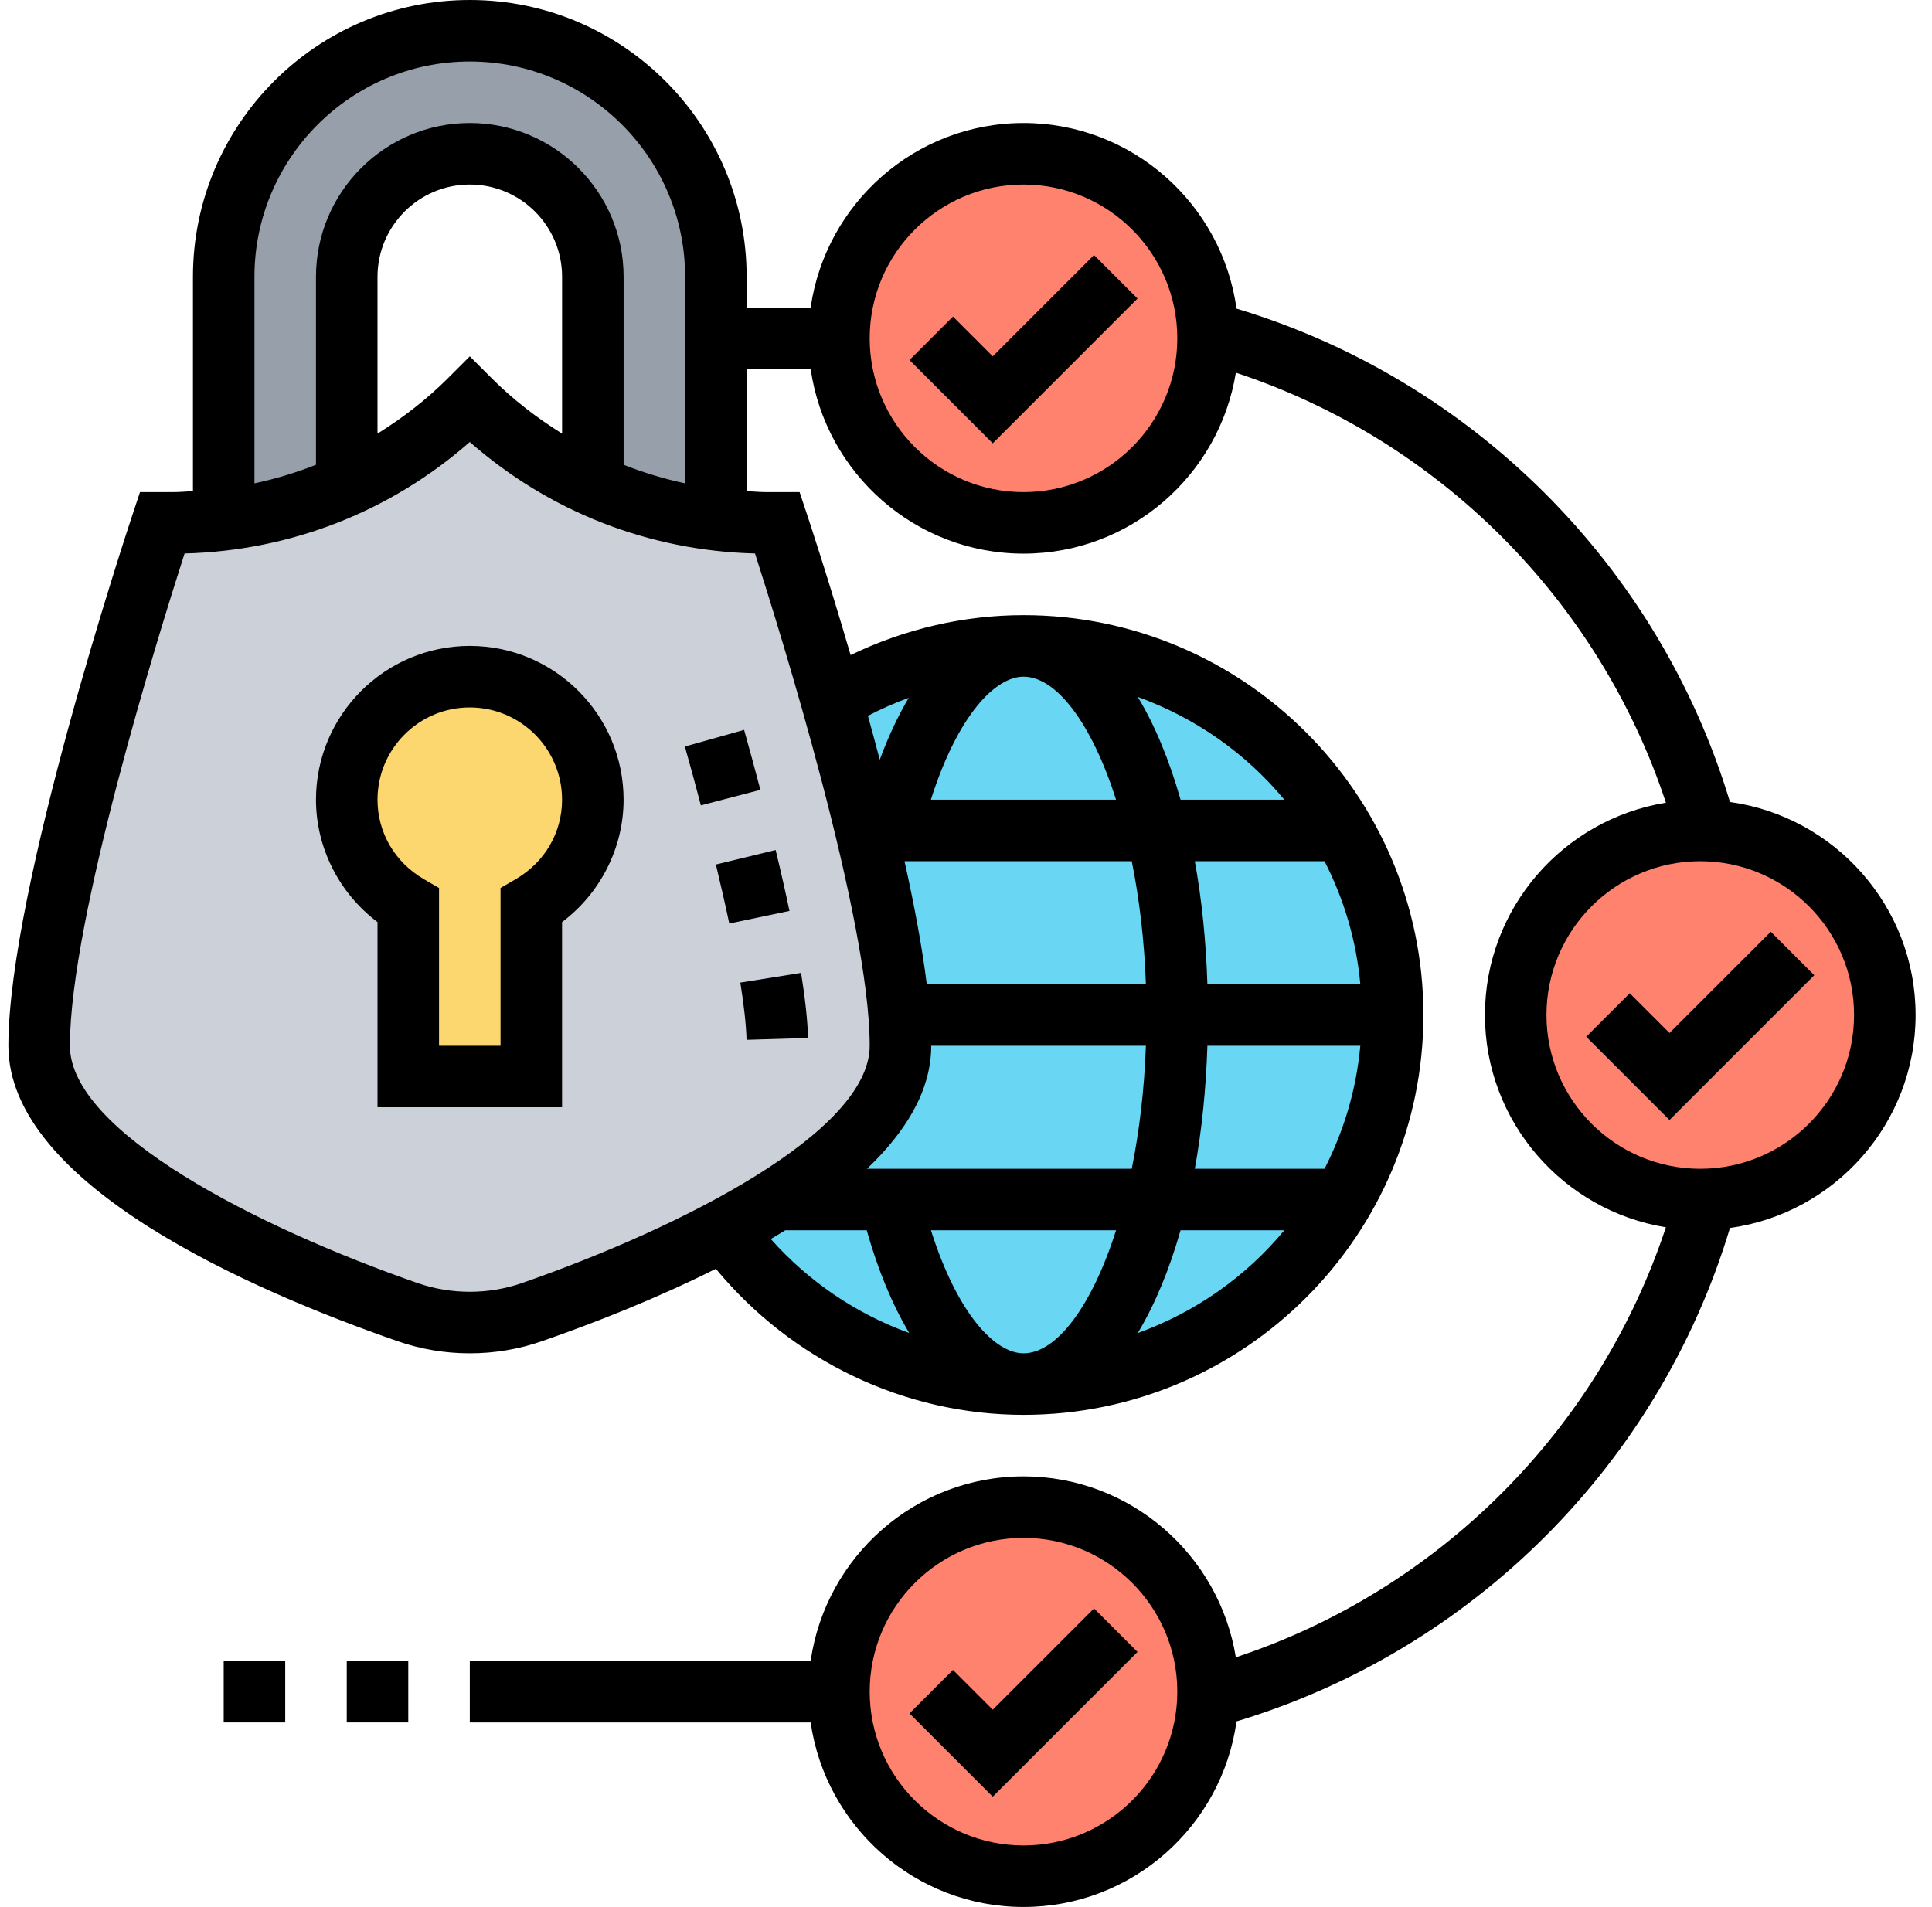
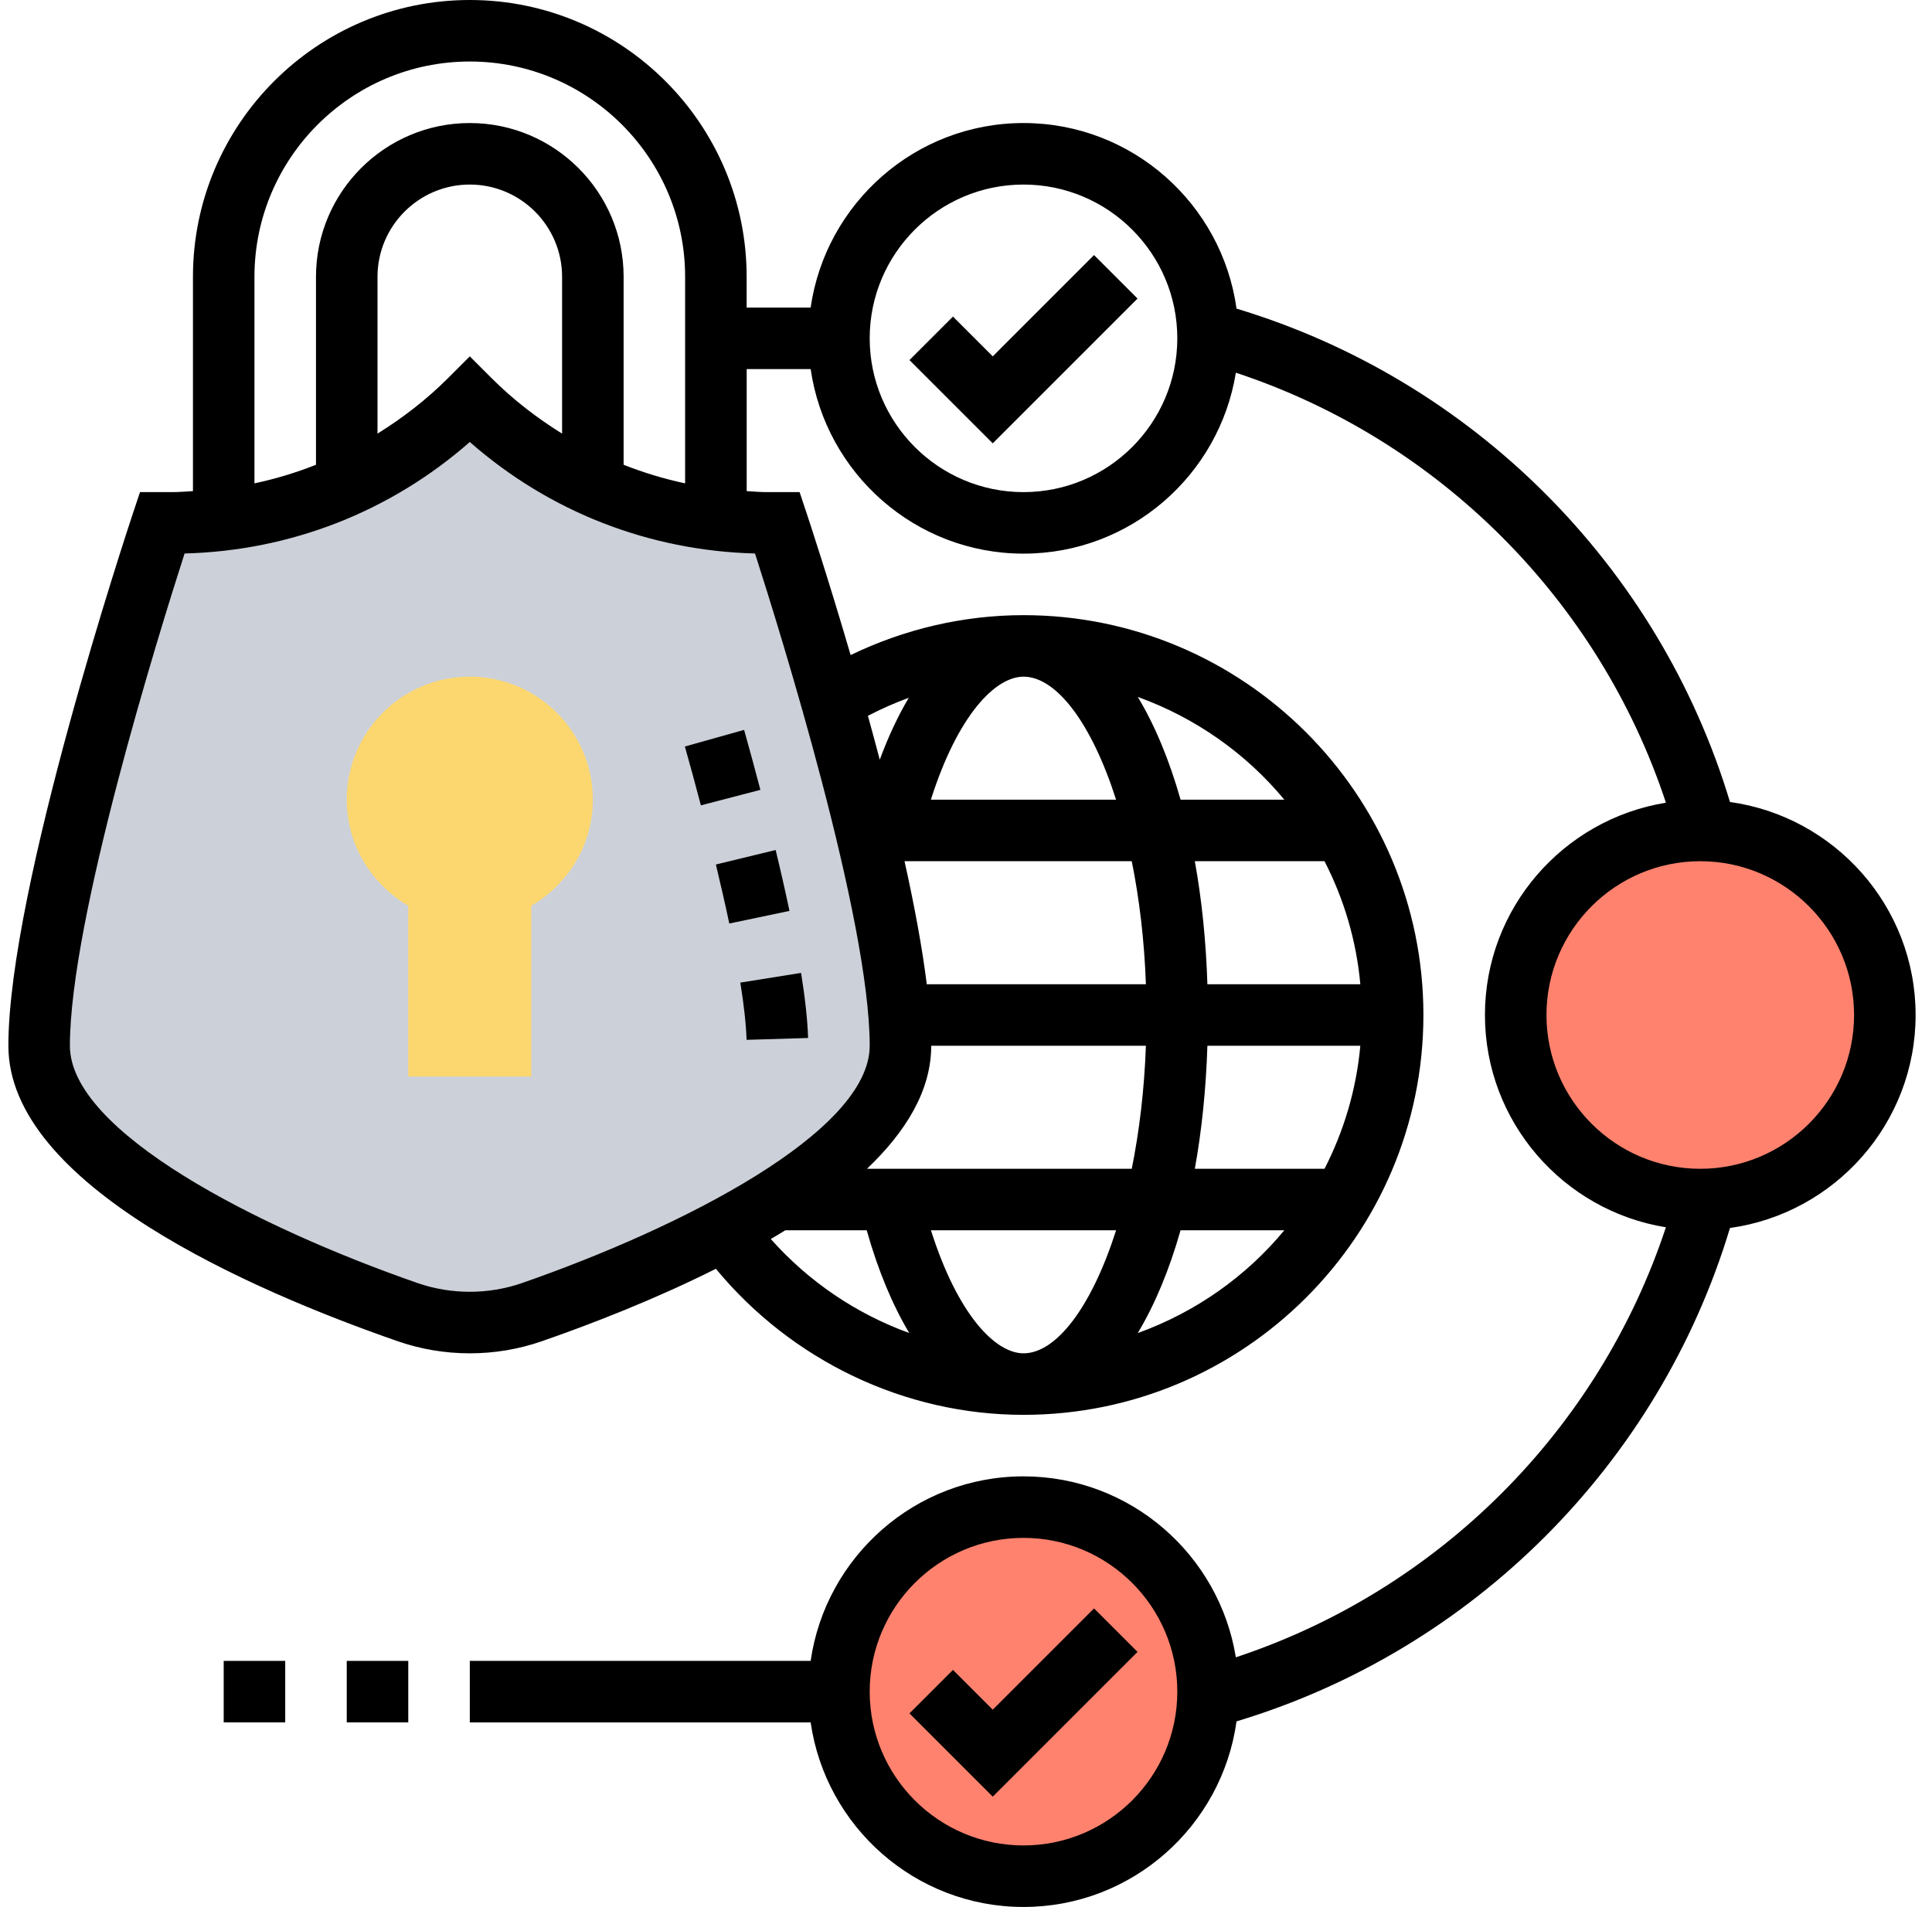
<svg xmlns="http://www.w3.org/2000/svg" width="78" height="77" viewBox="0 0 78 77" fill="none">
-   <path d="M54.225 33.52C51.655 29.074 46.836 26.081 41.322 26.081C38.478 26.081 35.832 26.888 33.572 28.267C34.044 29.931 34.528 31.744 34.963 33.532C35.609 36.24 36.13 38.91 36.304 40.984C36.329 41.419 36.354 41.841 36.354 42.226C36.354 44.523 34.131 46.66 31.337 48.435C30.654 48.858 29.933 49.28 29.213 49.653C31.92 53.428 36.329 55.887 41.322 55.887C46.836 55.887 51.655 52.894 54.225 48.448C55.505 46.25 56.225 43.704 56.225 40.984C56.225 38.264 55.505 35.718 54.225 33.52Z" fill="#69D6F4" />
  <path d="M41.322 60.855C45.432 60.855 48.773 64.196 48.773 68.306C48.773 68.393 48.773 68.48 48.761 68.567C48.624 72.554 45.346 75.758 41.322 75.758C37.211 75.758 33.87 72.417 33.87 68.306C33.87 64.196 37.211 60.855 41.322 60.855Z" fill="#FF826E" />
  <path d="M68.905 33.545C72.891 33.681 76.096 36.96 76.096 40.984C76.096 45.008 72.891 48.286 68.905 48.423C68.818 48.436 68.731 48.436 68.644 48.436C64.533 48.436 61.192 45.095 61.192 40.984C61.192 36.873 64.533 33.532 68.644 33.532C68.731 33.532 68.818 33.532 68.905 33.545Z" fill="#FF826E" />
-   <path d="M41.322 6.21C45.346 6.21 48.624 9.414 48.761 13.4C48.773 13.488 48.773 13.574 48.773 13.661C48.773 17.772 45.432 21.113 41.322 21.113C37.211 21.113 33.87 17.772 33.87 13.661C33.87 9.551 37.211 6.21 41.322 6.21Z" fill="#FF826E" />
-   <path d="M23.934 19.573V11.177C23.934 8.433 21.711 6.21 18.967 6.21C17.601 6.21 16.359 6.769 15.452 7.663C14.558 8.569 13.999 9.811 13.999 11.177V19.573V19.585C13.825 19.672 13.639 19.747 13.465 19.821C12.049 20.405 10.571 20.802 9.031 20.976V11.177C9.031 8.433 10.149 5.949 11.937 4.148C13.738 2.36 16.222 1.242 18.967 1.242C24.456 1.242 28.902 5.688 28.902 11.177V13.661V20.976C27.176 20.778 25.499 20.306 23.934 19.585V19.573Z" fill="#969FAA" />
  <path d="M34.962 33.532C35.608 36.24 36.13 38.91 36.304 40.984C36.328 41.419 36.353 41.841 36.353 42.226C36.353 44.523 34.13 46.66 31.336 48.435C30.653 48.858 29.933 49.28 29.212 49.653C26.269 51.23 23.164 52.385 21.475 52.981C20.668 53.267 19.823 53.403 18.966 53.403C18.109 53.403 17.265 53.267 16.457 52.981C12.645 51.652 1.579 47.367 1.579 42.226C1.579 36.016 6.547 21.113 6.547 21.113H6.969C7.665 21.113 8.36 21.076 9.031 20.976C10.571 20.802 12.049 20.405 13.464 19.821C13.638 19.747 13.825 19.672 13.998 19.585C15.824 18.753 17.513 17.598 18.966 16.145C20.419 17.598 22.108 18.753 23.934 19.585C25.499 20.306 27.175 20.778 28.902 20.976C29.572 21.076 30.268 21.113 30.963 21.113H31.386C31.386 21.113 32.429 24.255 33.571 28.266C34.043 29.931 34.528 31.744 34.962 33.532Z" fill="#CCD1D9" />
  <path d="M18.967 27.323C21.711 27.323 23.934 29.546 23.934 32.29C23.934 34.128 22.928 35.706 21.451 36.575V43.468H16.483V36.575C15.005 35.706 13.999 34.128 13.999 32.29C13.999 29.546 16.222 27.323 18.967 27.323Z" fill="#FCD770" />
-   <path d="M12.757 32.29C12.757 34.231 13.693 36.066 15.241 37.232V44.71H22.692V37.232C24.24 36.066 25.176 34.231 25.176 32.29C25.176 28.866 22.39 26.081 18.966 26.081C15.543 26.081 12.757 28.866 12.757 32.29ZM22.692 32.29C22.692 33.617 21.994 34.815 20.826 35.496L20.208 35.855V42.226H17.725V35.855L17.107 35.496C15.939 34.815 15.241 33.617 15.241 32.29C15.241 30.236 16.912 28.565 18.966 28.565C21.021 28.565 22.692 30.236 22.692 32.29Z" fill="black" />
-   <path d="M71.492 37.622L67.402 41.712L65.796 40.106L64.04 41.862L67.402 45.224L73.248 39.378L71.492 37.622Z" fill="black" />
  <path d="M40.08 69.034L38.474 67.428L36.718 69.184L40.08 72.546L45.925 66.701L44.169 64.945L40.08 69.034Z" fill="black" />
  <path d="M40.08 14.389L38.474 12.783L36.718 14.539L40.08 17.901L45.925 12.055L44.169 10.299L40.08 14.389Z" fill="black" />
  <path d="M77.338 40.984C77.338 36.599 74.07 32.971 69.844 32.383C66.973 22.852 59.454 15.333 49.922 12.462C49.335 8.235 45.707 4.968 41.322 4.968C36.951 4.968 33.334 8.214 32.728 12.419H30.144V11.177C30.144 5.014 25.131 0 18.967 0C12.803 0 7.79 5.014 7.79 11.177V19.831C7.518 19.845 7.248 19.871 6.974 19.871H5.652L5.369 20.721C5.164 21.337 0.338 35.887 0.338 42.226C0.338 47.852 10.18 52.114 16.047 54.153C16.985 54.48 17.967 54.645 18.967 54.645C19.967 54.645 20.949 54.48 21.887 54.153C23.937 53.441 26.471 52.451 28.902 51.232C31.959 54.931 36.511 57.129 41.322 57.129C50.224 57.129 57.467 49.886 57.467 40.984C57.467 32.082 50.224 24.839 41.322 24.839C38.904 24.839 36.522 25.398 34.342 26.45C33.422 23.304 32.644 20.959 32.564 20.719L32.282 19.871H30.962C30.687 19.871 30.418 19.845 30.146 19.831V14.903H32.729C33.335 19.108 36.953 22.355 41.323 22.355C45.642 22.355 49.228 19.183 49.895 15.049C58.08 17.753 64.553 24.226 67.258 32.412C63.123 33.079 59.951 36.664 59.951 40.984C59.951 45.303 63.123 48.889 67.257 49.556C64.552 57.741 58.079 64.214 49.894 66.919C49.227 62.785 45.641 59.613 41.322 59.613C36.951 59.613 33.334 62.859 32.728 67.064H18.967V69.548H32.728C33.334 73.754 36.951 77 41.322 77C45.707 77 49.335 73.733 49.922 69.506C59.454 66.635 66.973 59.116 69.844 49.584C74.07 48.997 77.338 45.369 77.338 40.984ZM31.119 50.029C31.316 49.913 31.512 49.797 31.704 49.677H34.992C35.451 51.306 36.035 52.697 36.709 53.825C34.576 53.053 32.649 51.753 31.119 50.029ZM41.322 27.323C42.657 27.323 44.079 29.219 45.059 32.29H37.582C38.668 28.872 40.184 27.323 41.322 27.323ZM45.692 34.774C45.995 36.276 46.199 37.945 46.263 39.742H37.416C37.23 38.238 36.909 36.534 36.518 34.774H45.692ZM54.92 39.742H48.746C48.689 37.98 48.517 36.31 48.238 34.774H53.474C54.253 36.291 54.76 37.966 54.92 39.742ZM54.92 42.226C54.758 44.002 54.253 45.677 53.474 47.194H48.238C48.517 45.657 48.689 43.988 48.746 42.226H54.92ZM37.596 42.226H46.263C46.199 44.023 45.994 45.692 45.692 47.194H35.002C36.574 45.697 37.596 44.033 37.596 42.226ZM41.322 54.645C40.185 54.645 38.669 53.094 37.585 49.677H45.06C44.079 52.749 42.657 54.645 41.322 54.645ZM45.934 53.827C46.621 52.685 47.205 51.286 47.662 49.677H51.851C50.303 51.549 48.262 52.987 45.934 53.827ZM51.852 32.29H47.663C47.206 30.682 46.624 29.282 45.936 28.141C48.262 28.981 50.303 30.419 51.852 32.29ZM36.689 28.176C36.258 28.902 35.865 29.738 35.518 30.675C35.361 30.075 35.2 29.483 35.04 28.904C35.577 28.624 36.126 28.381 36.689 28.176ZM35.112 42.226C35.112 45.696 27.547 49.556 21.071 51.809C19.72 52.277 18.213 52.277 16.862 51.809C10.386 49.556 2.822 45.696 2.822 42.226C2.822 37.117 6.418 25.564 7.452 22.349C11.734 22.239 15.767 20.658 18.967 17.847C22.167 20.658 26.2 22.239 30.482 22.349C31.515 25.564 35.112 37.115 35.112 42.226ZM22.693 17.509C21.674 16.875 20.714 16.137 19.845 15.267L18.967 14.389L18.089 15.267C17.22 16.137 16.259 16.875 15.241 17.509V11.177C15.241 9.123 16.913 7.452 18.967 7.452C21.021 7.452 22.693 9.123 22.693 11.177V17.509ZM25.177 18.767V11.177C25.177 7.753 22.391 4.968 18.967 4.968C15.543 4.968 12.757 7.753 12.757 11.177V18.767C11.954 19.085 11.124 19.337 10.273 19.517V11.177C10.273 6.385 14.174 2.484 18.967 2.484C23.76 2.484 27.66 6.385 27.66 11.177V19.517C26.81 19.336 25.98 19.084 25.177 18.767ZM41.322 19.871C37.898 19.871 35.112 17.085 35.112 13.661C35.112 10.237 37.898 7.452 41.322 7.452C44.746 7.452 47.531 10.237 47.531 13.661C47.531 17.085 44.746 19.871 41.322 19.871ZM41.322 74.516C37.898 74.516 35.112 71.731 35.112 68.306C35.112 64.882 37.898 62.097 41.322 62.097C44.746 62.097 47.531 64.882 47.531 68.306C47.531 71.731 44.746 74.516 41.322 74.516ZM68.644 47.194C65.22 47.194 62.435 44.408 62.435 40.984C62.435 37.56 65.22 34.774 68.644 34.774C72.068 34.774 74.854 37.56 74.854 40.984C74.854 44.408 72.068 47.194 68.644 47.194Z" fill="black" />
  <path d="M9.031 67.064H11.515V69.548H9.031V67.064Z" fill="black" />
  <path d="M13.999 67.064H16.483V69.548H13.999V67.064Z" fill="black" />
  <path d="M30.699 31.893C30.488 31.086 30.267 30.272 30.042 29.471L27.65 30.143C27.872 30.93 28.09 31.725 28.296 32.519L30.699 31.893Z" fill="black" />
  <path d="M29.443 37.29L31.873 36.781C31.708 35.994 31.52 35.168 31.315 34.322L28.902 34.907C29.099 35.727 29.282 36.528 29.443 37.29Z" fill="black" />
  <path d="M30.141 41.987L32.625 41.912C32.602 41.205 32.508 40.321 32.342 39.284L29.889 39.676C30.039 40.608 30.122 41.385 30.141 41.987Z" fill="black" />
</svg>